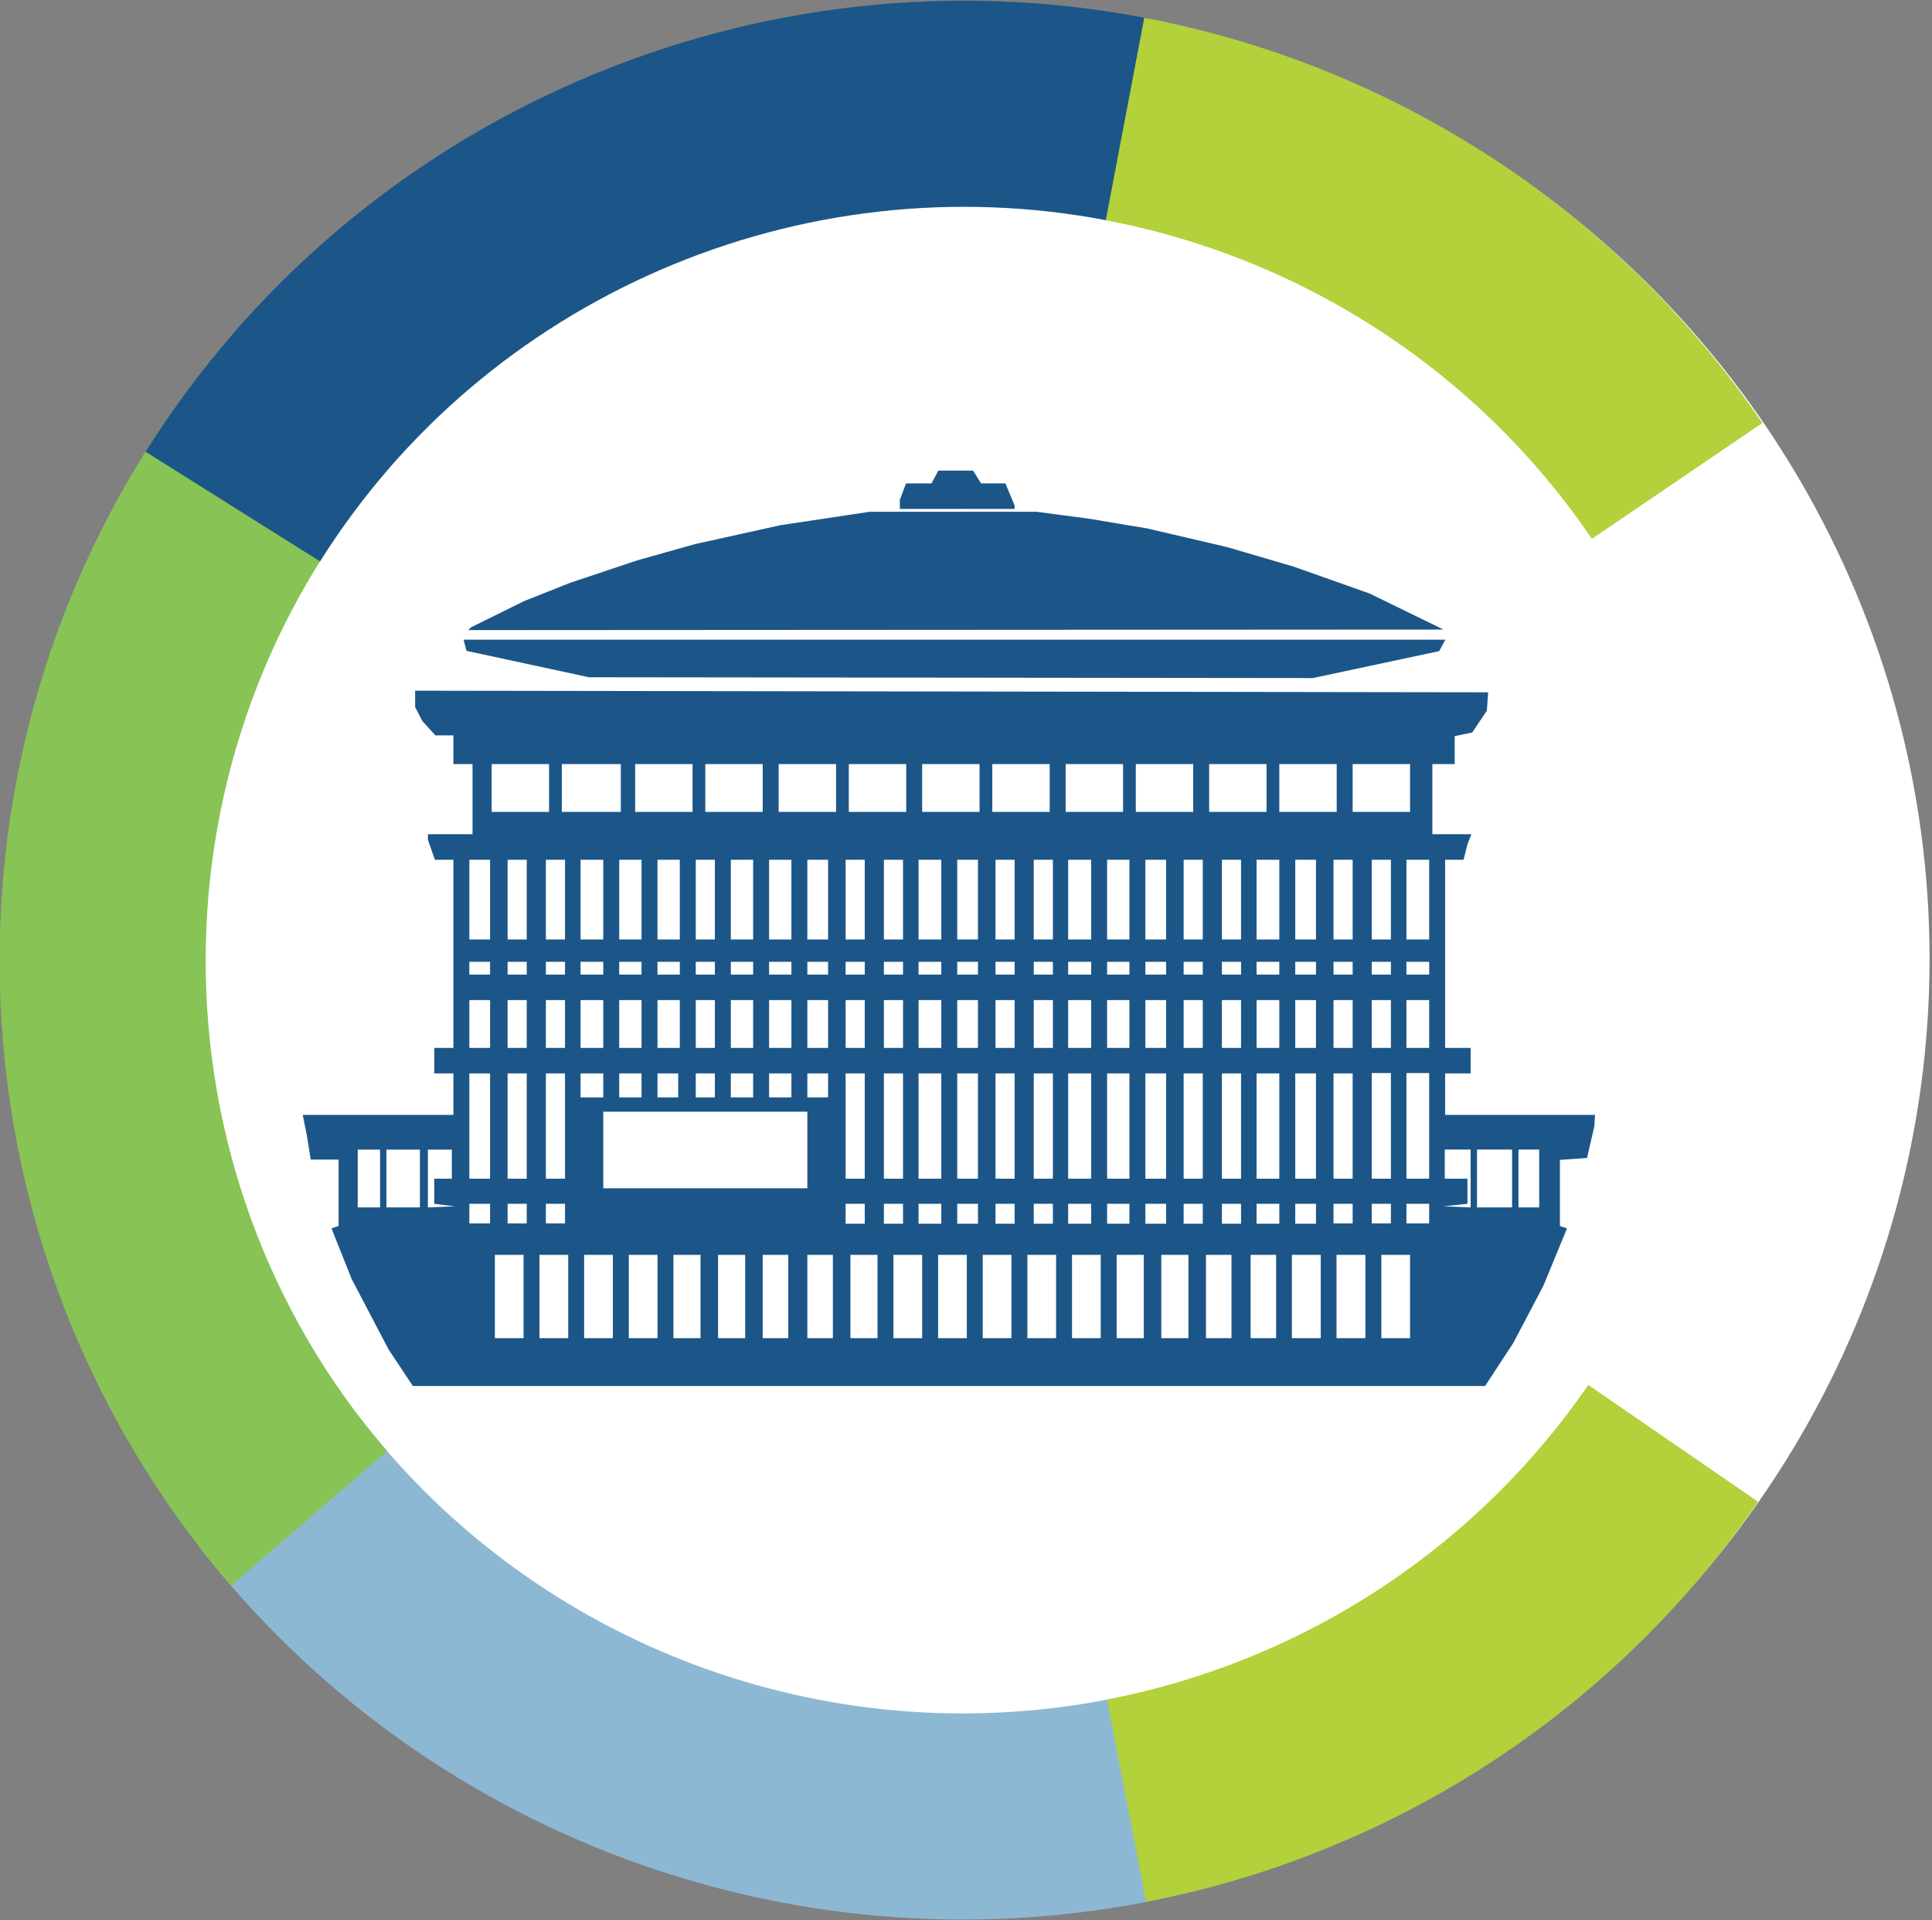
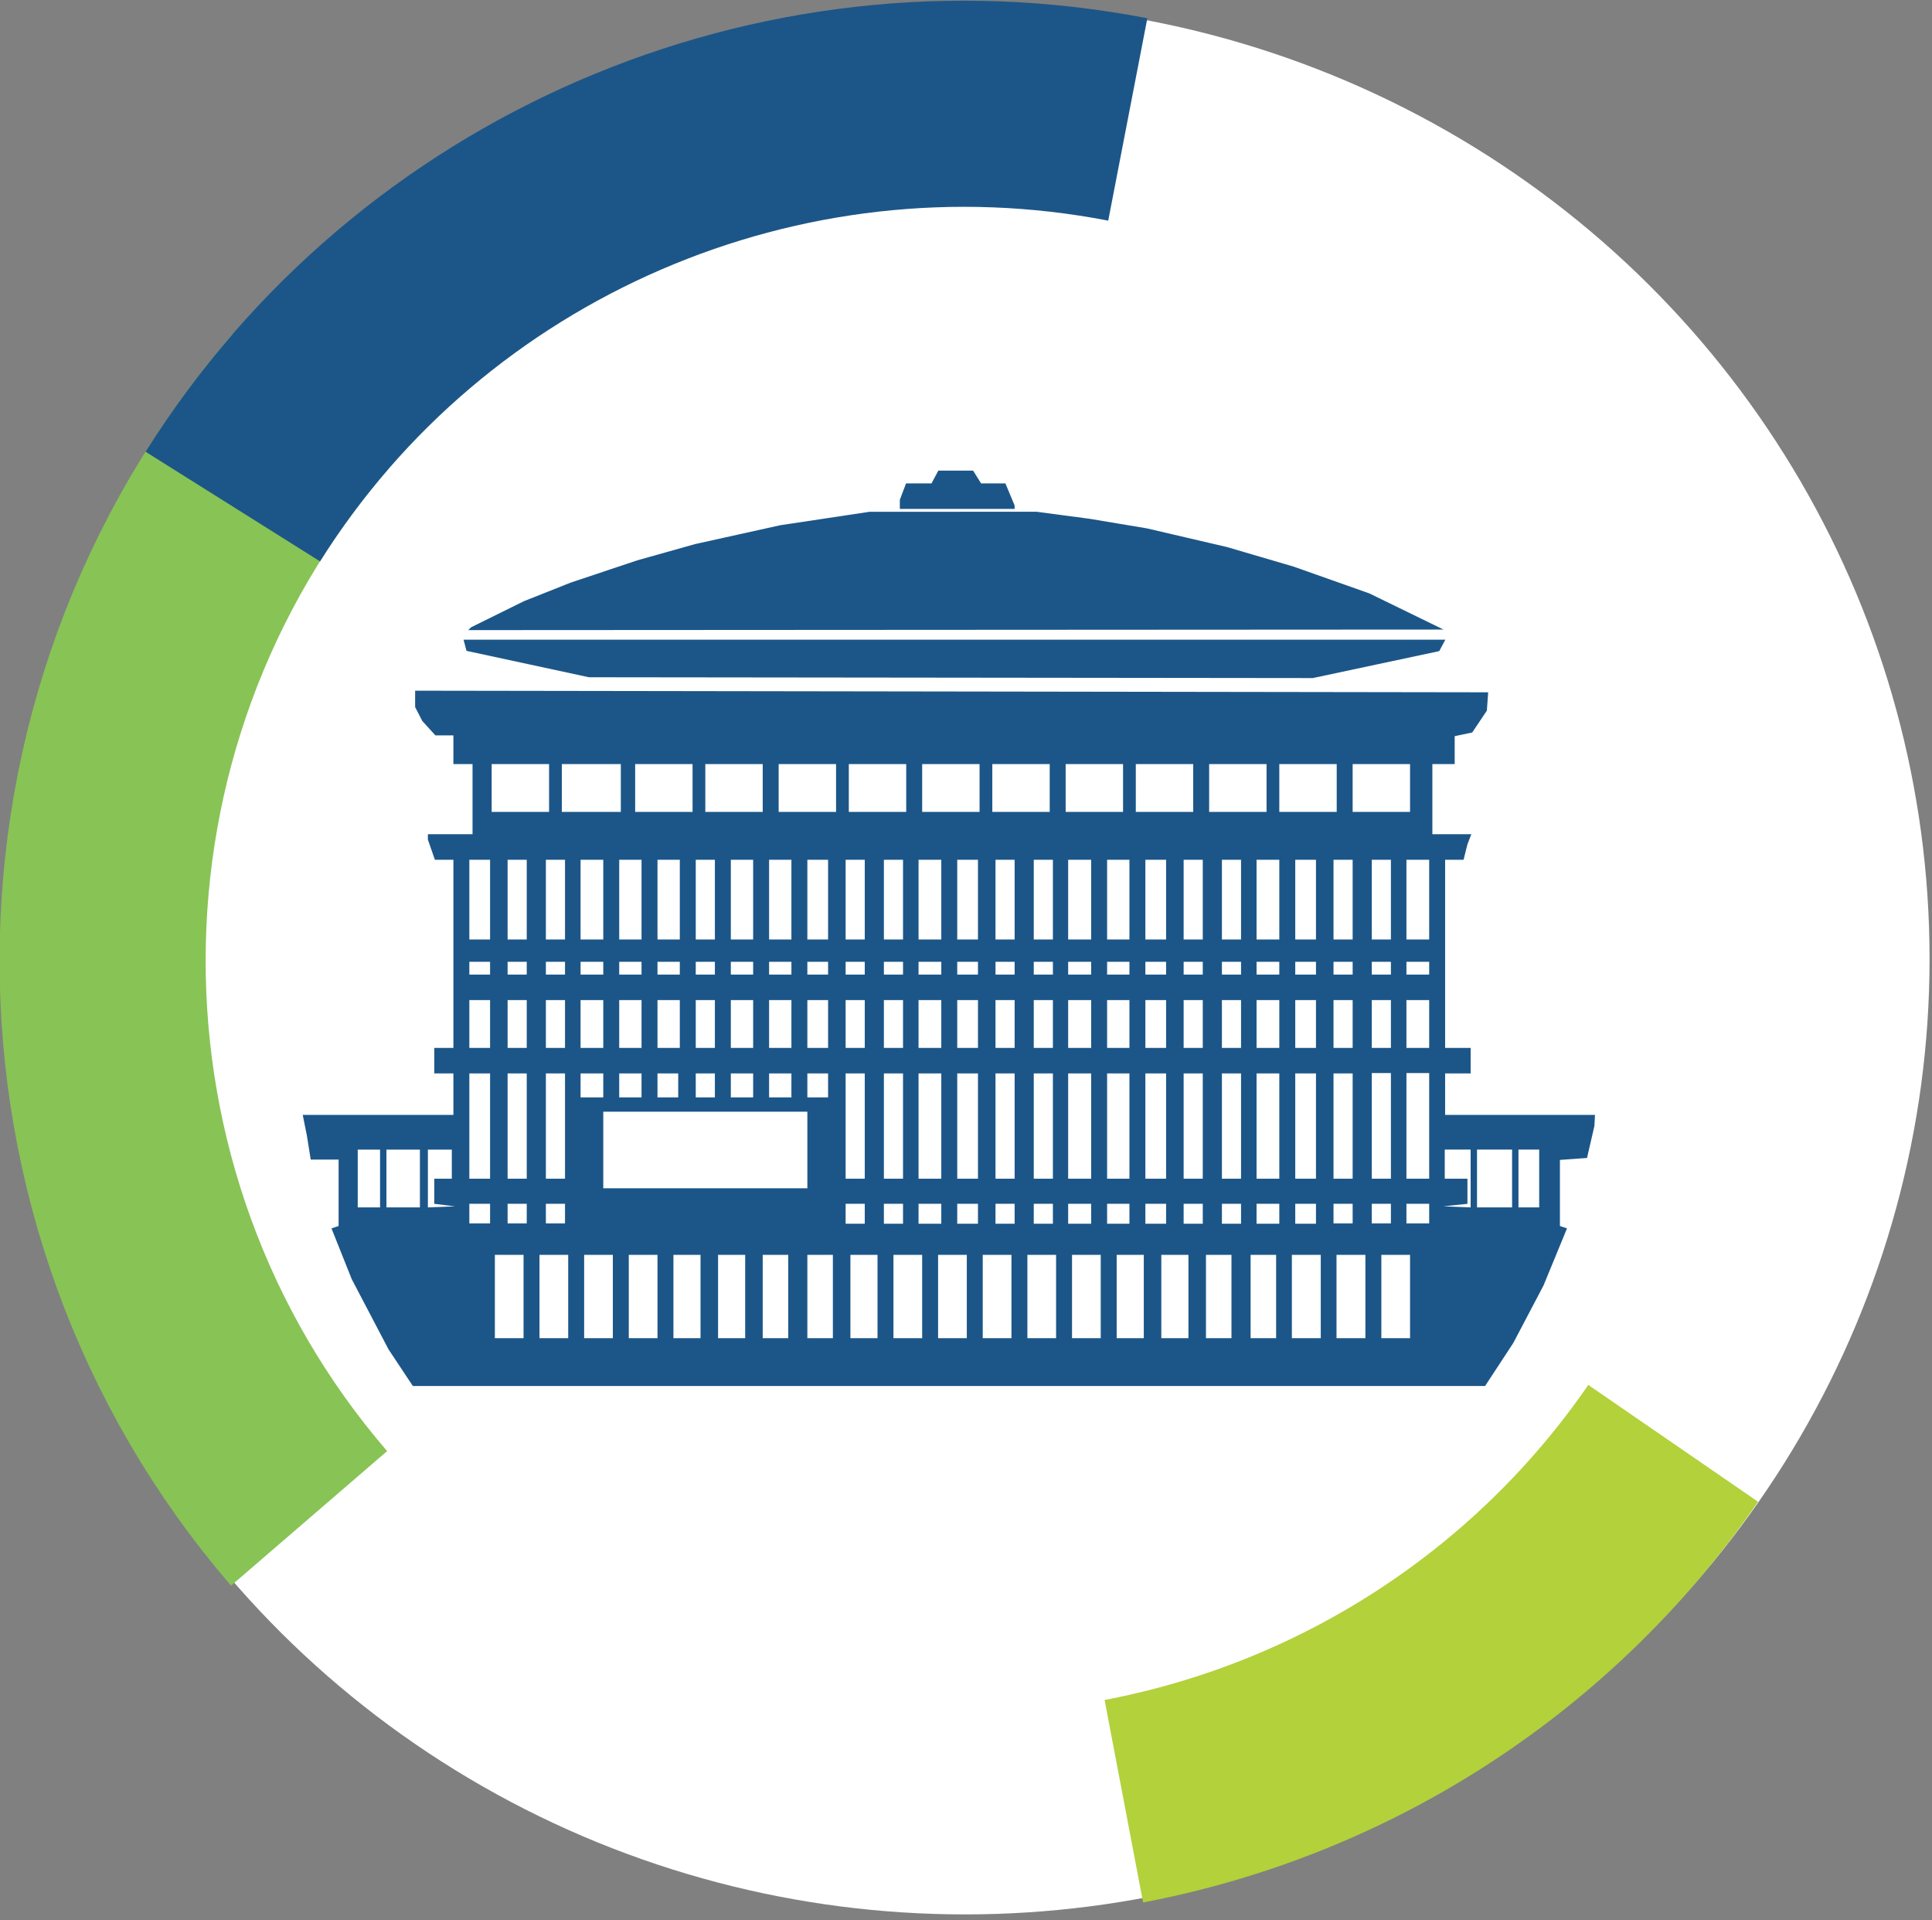
<svg xmlns="http://www.w3.org/2000/svg" xmlns:ns1="http://www.serif.com/" width="100%" height="100%" viewBox="0 0 940 934" version="1.1" xml:space="preserve" style="fill-rule:evenodd;clip-rule:evenodd;stroke-linejoin:bevel;">
  <rect x="0" y="0" width="940" height="934" fill="#808080" stroke="none" />
  <g transform="matrix(1,0,0,1,-70.187,-73.229)">
    <g transform="matrix(1.814,0,0,1.814,-1073.25,1981.1)">
      <g transform="matrix(1.685,0,0,1.669,-26.215,-2737.44)">
        <circle cx="543.245" cy="1164.05" r="153.546" style="fill:white;" />
      </g>
      <g id="current" transform="matrix(0.737,0,0,0.737,641.403,-1020.13)">
        <path id="building" d="M130.814,454.749L126.391,448.088L119.694,435.311L112.996,422.533L109.309,413.295L105.622,404.056L106.919,403.624L108.216,403.191L108.216,379.014L98.068,379.014L97.371,374.662L96.673,370.31L95.917,366.539L95.161,362.767L149.994,362.767L149.994,347.681L143.031,347.681L143.031,338.397L149.994,338.397L149.994,269.927L143.258,269.927L141.984,266.272L140.71,262.617L140.71,260.643L156.957,260.643L156.957,235.112L149.994,235.112L149.994,224.667L143.436,224.667L141.058,222.056L138.679,219.445L137.374,216.91L136.068,214.375L136.068,208.413L331.323,208.707L526.578,209L526.34,212.334L526.102,215.667L523.439,219.644L520.776,223.621L517.584,224.289L514.393,224.957L514.393,235.112L506.269,235.112L506.269,260.643L520.444,260.643L519.734,262.491L519.025,264.34L518.324,267.133L517.623,269.927L510.911,269.927L510.911,338.397L520.195,338.397L520.195,347.681L510.911,347.681L510.911,362.767L565.455,362.767L565.232,366.829L563.891,372.631L562.549,378.434L557.619,378.791L552.689,379.148L552.689,403.191L553.979,403.621L555.269,404.051L550.988,414.453L546.707,424.854L541.216,435.299L535.724,445.743L530.589,453.577L525.454,461.41L135.236,461.41L130.814,454.749ZM175.526,444.002L175.526,413.696L165.081,413.696L165.081,444.002L175.526,444.002ZM191.773,444.002L191.773,413.696L181.328,413.696L181.328,444.002L191.773,444.002ZM208.02,444.002L208.02,413.696L197.575,413.696L197.575,444.002L208.02,444.002ZM224.267,444.002L224.267,413.696L213.822,413.696L213.822,444.002L224.267,444.002ZM239.934,444.002L239.934,413.696L230.069,413.696L230.069,444.002L239.934,444.002ZM256.181,444.002L256.181,413.696L246.316,413.696L246.316,444.002L256.181,444.002ZM271.847,444.002L271.847,413.696L262.563,413.696L262.563,444.002L271.847,444.002ZM288.094,444.002L288.094,413.696L278.81,413.696L278.81,444.002L288.094,444.002ZM304.342,444.003L304.342,413.696L294.477,413.696L294.477,444.003L304.342,444.003ZM320.589,444.002L320.589,413.696L310.144,413.696L310.144,444.002L320.589,444.002ZM336.836,444.002L336.836,413.696L326.391,413.696L326.391,444.002L336.836,444.002ZM353.083,444.002L353.083,413.696L342.638,413.696L342.638,444.002L353.083,444.002ZM369.33,444.002L369.33,413.696L358.885,413.696L358.885,444.002L369.33,444.002ZM385.577,444.002L385.577,413.696L375.132,413.696L375.132,444.002L385.577,444.002ZM401.244,444.002L401.244,413.696L391.379,413.696L391.379,444.002L401.244,444.002ZM417.491,444.002L417.491,413.696L407.626,413.696L407.626,444.002L417.491,444.002ZM433.158,444.002L433.158,413.696L423.874,413.696L423.874,444.002L433.158,444.002ZM449.405,444.002L449.405,413.696L440.121,413.696L440.121,444.002L449.405,444.002ZM465.652,444.003L465.652,413.696L455.138,413.696L455.138,444.003L465.652,444.003ZM481.899,444.003L481.899,413.696L471.385,413.696L471.385,444.003L481.899,444.003ZM498.146,444.002L498.146,413.696L487.701,413.696L487.701,444.002L498.146,444.002ZM163.34,402.224L163.34,395.114L155.797,395.114L155.797,402.224L163.34,402.224ZM176.686,402.224L176.686,395.114L169.723,395.114L169.723,402.224L176.686,402.224ZM190.612,402.224L190.612,395.114L183.649,395.114L183.649,402.224L190.612,402.224ZM299.7,402.371L299.7,395.114L292.737,395.114L292.737,402.371L299.7,402.371ZM313.626,402.371L313.626,395.114L306.663,395.114L306.663,402.371L313.626,402.371ZM327.552,402.371L327.552,395.114L319.274,395.114L319.274,402.371L327.552,402.371ZM340.897,402.371L340.897,395.114L333.354,395.114L333.354,402.371L340.897,402.371ZM354.243,402.371L354.243,395.114L347.28,395.114L347.28,402.371L354.243,402.371ZM368.169,402.371L368.169,395.114L361.206,395.114L361.206,402.371L368.169,402.371ZM382.095,402.371L382.095,395.114L373.724,395.114L373.724,402.371L382.095,402.371ZM396.021,402.371L396.021,395.114L387.898,395.114L387.898,402.371L396.021,402.371ZM409.367,402.371L409.367,395.114L401.824,395.114L401.824,402.371L409.367,402.371ZM422.713,402.371L422.713,395.114L415.75,395.114L415.75,402.371L422.713,402.371ZM436.639,402.371L436.639,395.114L429.676,395.114L429.676,402.371L436.639,402.371ZM450.565,402.371L450.565,395.114L442.287,395.114L442.287,402.371L450.565,402.371ZM463.911,402.371L463.911,395.114L456.368,395.114L456.368,402.371L463.911,402.371ZM477.257,402.224L477.257,395.114L470.294,395.114L470.294,402.224L477.257,402.224ZM491.183,402.224L491.183,395.114L484.22,395.114L484.22,402.224L491.183,402.224ZM505.109,402.224L505.109,395.114L496.831,395.114L496.831,402.224L505.109,402.224ZM123.303,396.422L123.303,375.393L115.179,375.393L115.179,396.422L123.303,396.422ZM137.809,396.422L137.809,375.393L125.624,375.393L125.624,396.422L137.809,396.422ZM146.803,395.582L143.031,395.114L143.031,385.977L149.414,385.977L149.414,375.393L140.71,375.393L140.71,396.422L145.643,396.236L150.575,396.05L146.803,395.582ZM520.195,396.422L520.195,375.386L510.778,375.386L510.778,385.977L519.035,385.977L519.035,395.121L514.683,395.576L510.331,396.032L520.195,396.422ZM535.282,396.422L535.282,375.386L522.516,375.386L522.516,396.422L535.282,396.422ZM545.146,396.422L545.146,375.386L537.603,375.386L537.603,396.422L545.146,396.422ZM278.81,389.459L278.81,361.607L204.538,361.607L204.538,389.459L278.81,389.459ZM163.34,385.977L163.34,347.681L155.797,347.681L155.797,385.977L163.34,385.977ZM176.686,385.977L176.686,347.681L169.723,347.681L169.723,385.977L176.686,385.977ZM190.612,385.977L190.612,347.681L183.649,347.681L183.649,385.977L190.612,385.977ZM299.7,385.977L299.7,347.681L292.737,347.681L292.737,385.977L299.7,385.977ZM313.626,385.977L313.626,347.681L306.663,347.681L306.663,385.977L313.626,385.977ZM327.552,385.977L327.552,347.681L319.274,347.681L319.274,385.977L327.552,385.977ZM340.897,385.977L340.897,347.681L333.354,347.681L333.354,385.977L340.897,385.977ZM354.243,385.977L354.243,347.681L347.28,347.681L347.28,385.977L354.243,385.977ZM368.169,385.977L368.169,347.681L361.206,347.681L361.206,385.977L368.169,385.977ZM382.095,385.977L382.095,347.681L373.724,347.681L373.724,385.977L382.095,385.977ZM396.021,385.977L396.021,347.681L387.898,347.681L387.898,385.977L396.021,385.977ZM409.367,385.977L409.367,347.681L401.824,347.681L401.824,385.977L409.367,385.977ZM422.713,385.977L422.713,347.681L415.75,347.681L415.75,385.977L422.713,385.977ZM436.639,385.977L436.639,347.681L429.676,347.681L429.676,385.977L436.639,385.977ZM450.565,385.977L450.565,347.681L442.287,347.681L442.287,385.977L450.565,385.977ZM463.911,385.977L463.911,347.681L456.368,347.681L456.368,385.977L463.911,385.977ZM477.257,385.977L477.257,347.681L470.294,347.681L470.294,385.977L477.257,385.977ZM491.183,385.977L491.183,347.534L484.22,347.534L484.22,385.977L491.183,385.977ZM505.109,385.977L505.109,347.534L496.831,347.534L496.831,385.977L505.109,385.977ZM204.538,356.384L204.538,347.681L196.275,347.681L196.275,356.384L204.538,356.384ZM218.464,356.384L218.464,347.681L210.341,347.681L210.341,356.384L218.464,356.384ZM231.81,356.384L231.81,347.681L224.267,347.681L224.267,356.384L231.81,356.384ZM245.156,356.384L245.156,347.681L238.193,347.681L238.193,356.384L245.156,356.384ZM259.082,356.384L259.082,347.681L250.958,347.681L250.958,356.384L259.082,356.384ZM273.008,356.384L273.008,347.681L264.884,347.681L264.884,356.384L273.008,356.384ZM286.354,356.384L286.354,347.681L278.81,347.681L278.81,356.384L286.354,356.384ZM163.34,338.397L163.34,320.989L155.797,320.989L155.797,338.397L163.34,338.397ZM176.686,338.397L176.686,320.989L169.723,320.989L169.723,338.397L176.686,338.397ZM190.612,338.397L190.612,320.989L183.649,320.989L183.649,338.397L190.612,338.397ZM204.538,338.397L204.538,320.989L196.275,320.989L196.275,338.397L204.538,338.397ZM218.464,338.397L218.464,320.989L210.341,320.989L210.341,338.397L218.464,338.397ZM232.39,329.693L232.39,320.989L224.267,320.989L224.267,338.397L232.39,338.397L232.39,329.693ZM245.156,338.397L245.156,320.989L238.193,320.989L238.193,338.397L245.156,338.397ZM259.082,338.397L259.082,320.989L250.958,320.989L250.958,338.397L259.082,338.397ZM273.008,338.397L273.008,320.989L264.884,320.989L264.884,338.397L273.008,338.397ZM286.354,338.397L286.354,320.989L278.81,320.989L278.81,338.397L286.354,338.397ZM299.7,338.397L299.7,320.989L292.737,320.989L292.737,338.397L299.7,338.397ZM313.626,338.397L313.626,320.989L306.663,320.989L306.663,338.397L313.626,338.397ZM327.552,338.397L327.552,320.989L319.274,320.989L319.274,338.397L327.552,338.397ZM340.897,338.397L340.897,320.989L333.354,320.989L333.354,338.397L340.897,338.397ZM354.243,338.397L354.243,320.989L347.28,320.989L347.28,338.397L354.243,338.397ZM368.169,338.397L368.169,320.989L361.206,320.989L361.206,338.397L368.169,338.397ZM382.095,338.397L382.095,320.989L373.724,320.989L373.724,338.397L382.095,338.397ZM396.021,338.397L396.021,320.989L387.898,320.989L387.898,338.397L396.021,338.397ZM409.367,338.397L409.367,320.989L401.824,320.989L401.824,338.397L409.367,338.397ZM422.713,338.397L422.713,320.989L415.75,320.989L415.75,338.397L422.713,338.397ZM436.639,338.397L436.639,320.989L429.676,320.989L429.676,338.397L436.639,338.397ZM450.565,338.397L450.565,320.989L442.287,320.989L442.287,338.397L450.565,338.397ZM463.911,338.397L463.911,320.989L456.368,320.989L456.368,338.397L463.911,338.397ZM477.257,338.397L477.257,320.989L470.294,320.989L470.294,338.397L477.257,338.397ZM491.183,338.397L491.183,320.989L484.22,320.989L484.22,338.397L491.183,338.397ZM505.109,338.397L505.109,320.989L496.831,320.989L496.831,338.397L505.109,338.397ZM163.34,311.705L163.34,307.063L155.797,307.063L155.797,311.705L163.34,311.705ZM176.686,311.705L176.686,307.063L169.723,307.063L169.723,311.705L176.686,311.705ZM190.612,311.705L190.612,307.063L183.649,307.063L183.649,311.705L190.612,311.705ZM204.538,311.705L204.538,307.063L196.275,307.063L196.275,311.705L204.538,311.705ZM218.464,311.705L218.464,307.063L210.341,307.063L210.341,311.705L218.464,311.705ZM232.39,311.705L232.39,307.063L224.267,307.063L224.267,311.705L232.39,311.705ZM245.156,311.705L245.156,307.063L238.193,307.063L238.193,311.705L245.156,311.705ZM259.082,311.705L259.082,307.063L250.958,307.063L250.958,311.705L259.082,311.705ZM273.008,311.705L273.008,307.063L264.884,307.063L264.884,311.705L273.008,311.705ZM286.354,311.705L286.354,307.063L278.81,307.063L278.81,311.705L286.354,311.705ZM299.7,311.705L299.7,307.063L292.737,307.063L292.737,311.705L299.7,311.705ZM313.626,311.705L313.626,307.063L306.663,307.063L306.663,311.705L313.626,311.705ZM327.552,311.705L327.552,307.063L319.274,307.063L319.274,311.705L327.552,311.705ZM340.897,311.705L340.897,307.063L333.354,307.063L333.354,311.705L340.897,311.705ZM354.243,311.705L354.243,307.063L347.28,307.063L347.28,311.705L354.243,311.705ZM368.169,311.705L368.169,307.063L361.206,307.063L361.206,311.705L368.169,311.705ZM382.095,311.705L382.095,307.063L373.724,307.063L373.724,311.705L382.095,311.705ZM396.021,311.705L396.021,307.063L387.898,307.063L387.898,311.705L396.021,311.705ZM409.367,311.705L409.367,307.063L401.824,307.063L401.824,311.705L409.367,311.705ZM422.713,311.705L422.713,307.063L415.75,307.063L415.75,311.705L422.713,311.705ZM436.639,311.705L436.639,307.063L429.676,307.063L429.676,311.705L436.639,311.705ZM450.565,311.705L450.565,307.063L442.287,307.063L442.287,311.705L450.565,311.705ZM463.911,311.705L463.911,307.063L456.368,307.063L456.368,311.705L463.911,311.705ZM477.257,311.705L477.257,307.063L470.294,307.063L470.294,311.705L477.257,311.705ZM491.183,311.705L491.183,307.063L484.22,307.063L484.22,311.705L491.183,311.705ZM505.109,311.705L505.109,307.063L496.831,307.063L496.831,311.705L505.109,311.705ZM163.34,298.94L163.34,269.927L155.797,269.927L155.797,298.94L163.34,298.94ZM176.686,298.94L176.686,269.927L169.723,269.927L169.723,298.94L176.686,298.94ZM190.612,298.94L190.612,269.927L183.649,269.927L183.649,298.94L190.612,298.94ZM204.538,298.94L204.538,269.927L196.275,269.927L196.275,298.94L204.538,298.94ZM218.464,298.94L218.464,269.927L210.341,269.927L210.341,298.94L218.464,298.94ZM232.39,298.94L232.39,269.927L224.267,269.927L224.267,298.94L232.39,298.94ZM245.156,298.94L245.156,269.927L238.193,269.927L238.193,298.94L245.156,298.94ZM259.082,298.94L259.082,269.927L250.958,269.927L250.958,298.94L259.082,298.94ZM273.008,298.94L273.008,269.927L264.884,269.927L264.884,298.94L273.008,298.94ZM286.354,298.94L286.354,269.927L278.81,269.927L278.81,298.94L286.354,298.94ZM299.7,298.94L299.7,269.927L292.737,269.927L292.737,298.94L299.7,298.94ZM313.626,298.94L313.626,269.927L306.663,269.927L306.663,298.94L313.626,298.94ZM327.552,298.94L327.552,269.927L319.274,269.927L319.274,298.94L327.552,298.94ZM340.897,298.94L340.897,269.927L333.354,269.927L333.354,298.94L340.897,298.94ZM354.243,298.94L354.243,269.927L347.28,269.927L347.28,298.94L354.243,298.94ZM368.169,298.94L368.169,269.927L361.206,269.927L361.206,298.94L368.169,298.94ZM382.095,298.94L382.095,269.927L373.724,269.927L373.724,298.94L382.095,298.94ZM396.021,298.94L396.021,269.927L387.898,269.927L387.898,298.94L396.021,298.94ZM409.367,298.94L409.367,269.927L401.824,269.927L401.824,298.94L409.367,298.94ZM422.713,298.94L422.713,269.927L415.75,269.927L415.75,298.94L422.713,298.94ZM436.639,298.94L436.639,269.927L429.676,269.927L429.676,298.94L436.639,298.94ZM450.565,298.94L450.565,269.927L442.287,269.927L442.287,298.94L450.565,298.94ZM463.911,298.94L463.911,269.927L456.368,269.927L456.368,298.94L463.911,298.94ZM477.257,298.94L477.257,269.927L470.294,269.927L470.294,298.94L477.257,298.94ZM491.183,298.94L491.183,269.927L484.22,269.927L484.22,298.94L491.183,298.94ZM505.109,298.94L505.109,269.927L496.831,269.927L496.831,298.94L505.109,298.94ZM184.81,252.519L184.81,235.112L163.92,235.112L163.92,252.519L184.81,252.519ZM210.921,252.519L210.921,235.112L189.452,235.112L189.452,252.519L210.921,252.519ZM237.032,252.519L237.032,235.112L216.143,235.112L216.143,252.519L237.032,252.519ZM262.563,252.519L262.563,235.112L241.674,235.112L241.674,252.519L262.563,252.519ZM289.255,252.519L289.255,235.112L268.366,235.112L268.366,252.519L289.255,252.519ZM314.786,252.519L314.786,235.112L293.897,235.112L293.897,252.519L314.786,252.519ZM341.478,252.519L341.478,235.112L320.589,235.112L320.589,252.519L341.478,252.519ZM367.009,252.519L367.009,235.112L346.12,235.112L346.12,252.519L367.009,252.519ZM393.7,252.519L393.7,235.112L372.811,235.112L372.811,252.519L393.7,252.519ZM419.232,252.519L419.232,235.112L398.342,235.112L398.342,252.519L419.232,252.519ZM445.923,252.519L445.923,235.112L425.034,235.112L425.034,252.519L445.923,252.519ZM471.454,252.519L471.454,235.112L450.565,235.112L450.565,252.519L471.454,252.519ZM498.146,252.519L498.146,235.112L477.257,235.112L477.257,252.519L498.146,252.519ZM177.036,198.719L154.757,193.914L154.225,191.883L153.693,189.852L510.993,189.852L509.878,191.935L508.764,194.017L485.757,198.919L462.75,203.82L331.033,203.672L199.316,203.524L177.036,198.719ZM155.927,185.854L156.444,185.337L166.047,180.595L175.651,175.852L184.15,172.476L192.649,169.1L204.754,165.05L216.859,161L227.396,158.037L237.933,155.075L253.44,151.641L268.946,148.208L285.17,145.766L301.393,143.323L362.213,143.3L371.864,144.582L381.515,145.863L391.96,147.61L402.404,149.356L417.011,152.765L431.617,156.174L443.702,159.722L455.787,163.27L469.552,168.139L483.316,173.007L496.824,179.589L510.331,186.17L332.871,186.27L155.41,186.371L155.927,185.854ZM312.465,142.271L312.465,138.941L313.597,135.964L314.729,132.987L323.988,132.987L325.231,130.666L326.473,128.345L339.137,128.345L340.587,130.666L342.036,132.987L350.88,132.987L352.562,137.012L354.243,141.036L354.243,142.271L312.465,142.271Z" style="fill:rgb(28,86,136);fill-rule:nonzero;" />
        <g id="_5-arc" ns1:id="5-arc" transform="matrix(0,1,1,0,0,0)">
          <path d="M612.491,393.988C597.041,475.272 550.199,547.188 482.272,593.909" style="fill:none;fill-rule:nonzero;stroke:rgb(178,209,59);stroke-width:75px;" />
        </g>
        <g id="_4-arc" ns1:id="4-arc" transform="matrix(0,1,1,0,0,0)">
-           <path d="M496.542,86.792C589.887,159.099 634.815,278.684 612.332,394.993" style="fill:none;fill-rule:nonzero;stroke:rgb(141,184,212);stroke-width:75px;" />
-         </g>
+           </g>
        <g id="_3-arc" ns1:id="3-arc" transform="matrix(-3.82857e-16,-1,1,-3.82857e-16,0,0)">
          <path d="M-509.577,97.469C-393.126,-2.894 -219.462,-2.695 -103.239,97.933" style="fill:none;fill-rule:nonzero;stroke:rgb(136,195,85);stroke-width:75px;" />
        </g>
        <g id="_2-arc" ns1:id="2-arc" transform="matrix(-3.82857e-16,-1,1,-3.82857e-16,0,0)">
          <path d="M-141.41,69.706C-32.175,138.337 24.016,268.28 -0.561,395.422" style="fill:none;fill-rule:nonzero;stroke:rgb(28,86,136);stroke-width:75px;" />
        </g>
        <g id="_1-arc" ns1:id="1-arc" transform="matrix(-3.82857e-16,-1,1,-3.82857e-16,0,0)">
-           <path d="M-0.402,394.417C-15.967,476.307 -63.389,548.664 -132.087,595.341" style="fill:none;fill-rule:nonzero;stroke:rgb(178,209,59);stroke-width:75px;" />
-         </g>
+           </g>
      </g>
    </g>
  </g>
</svg>